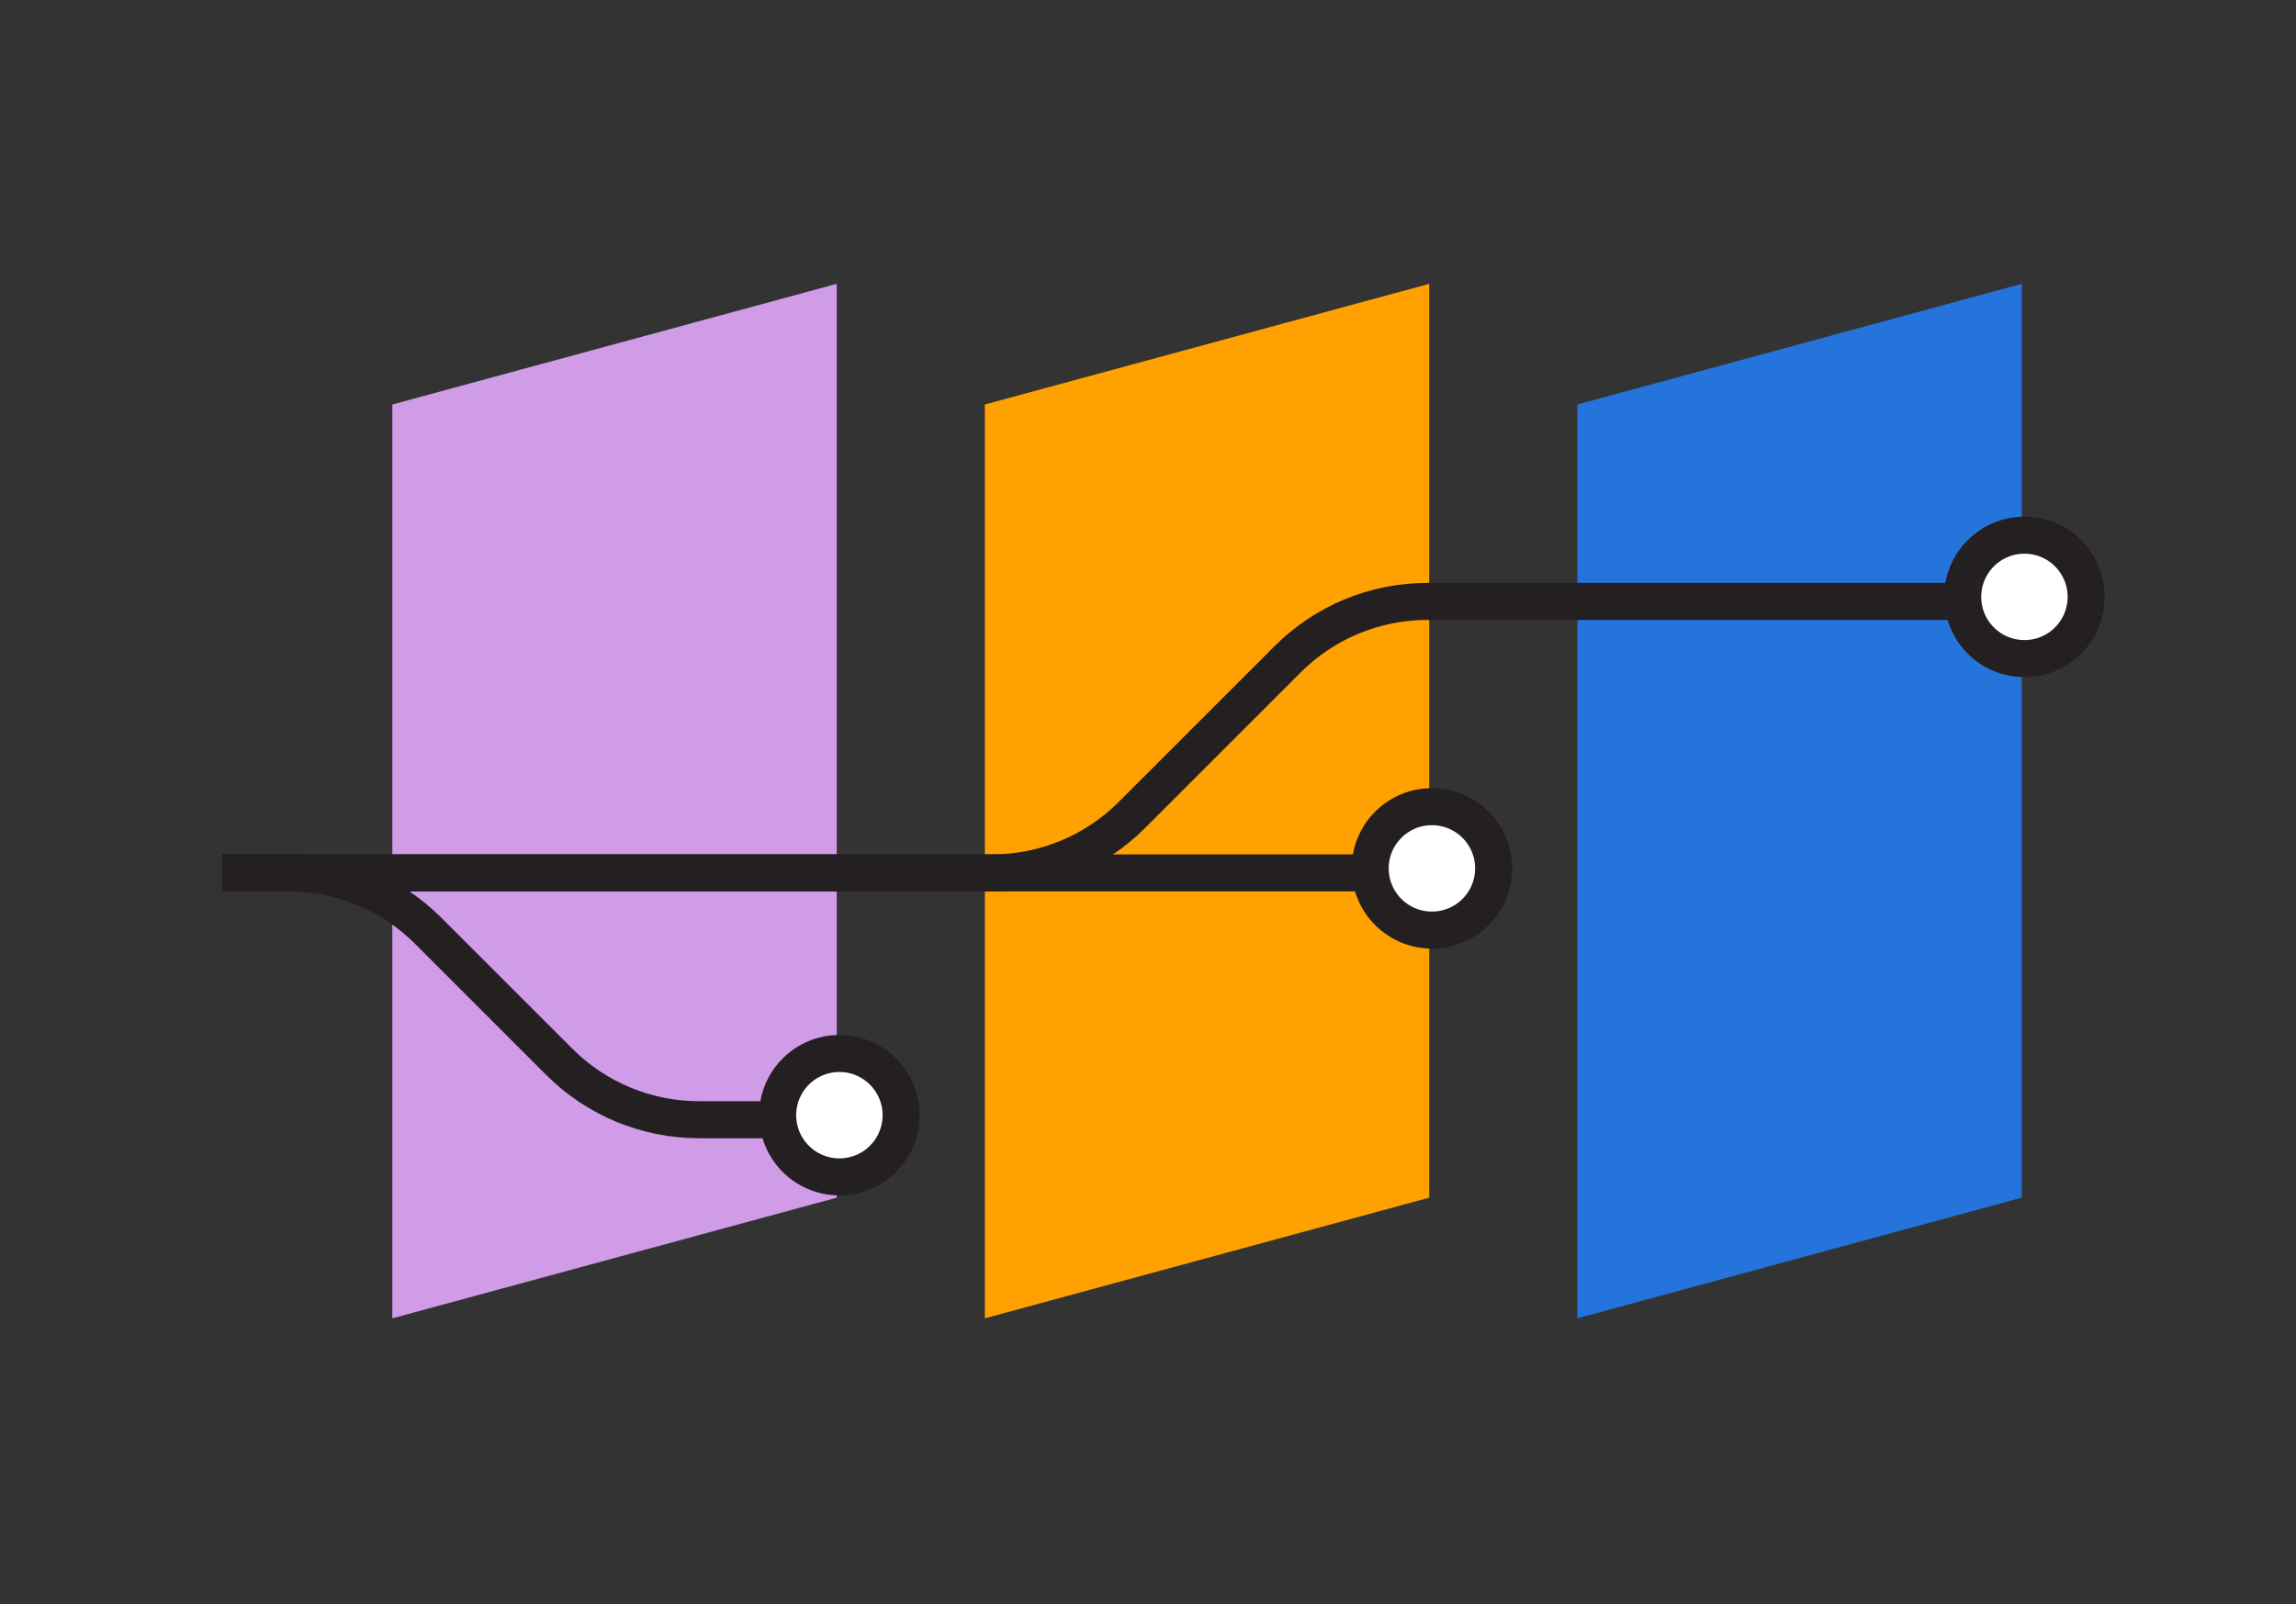
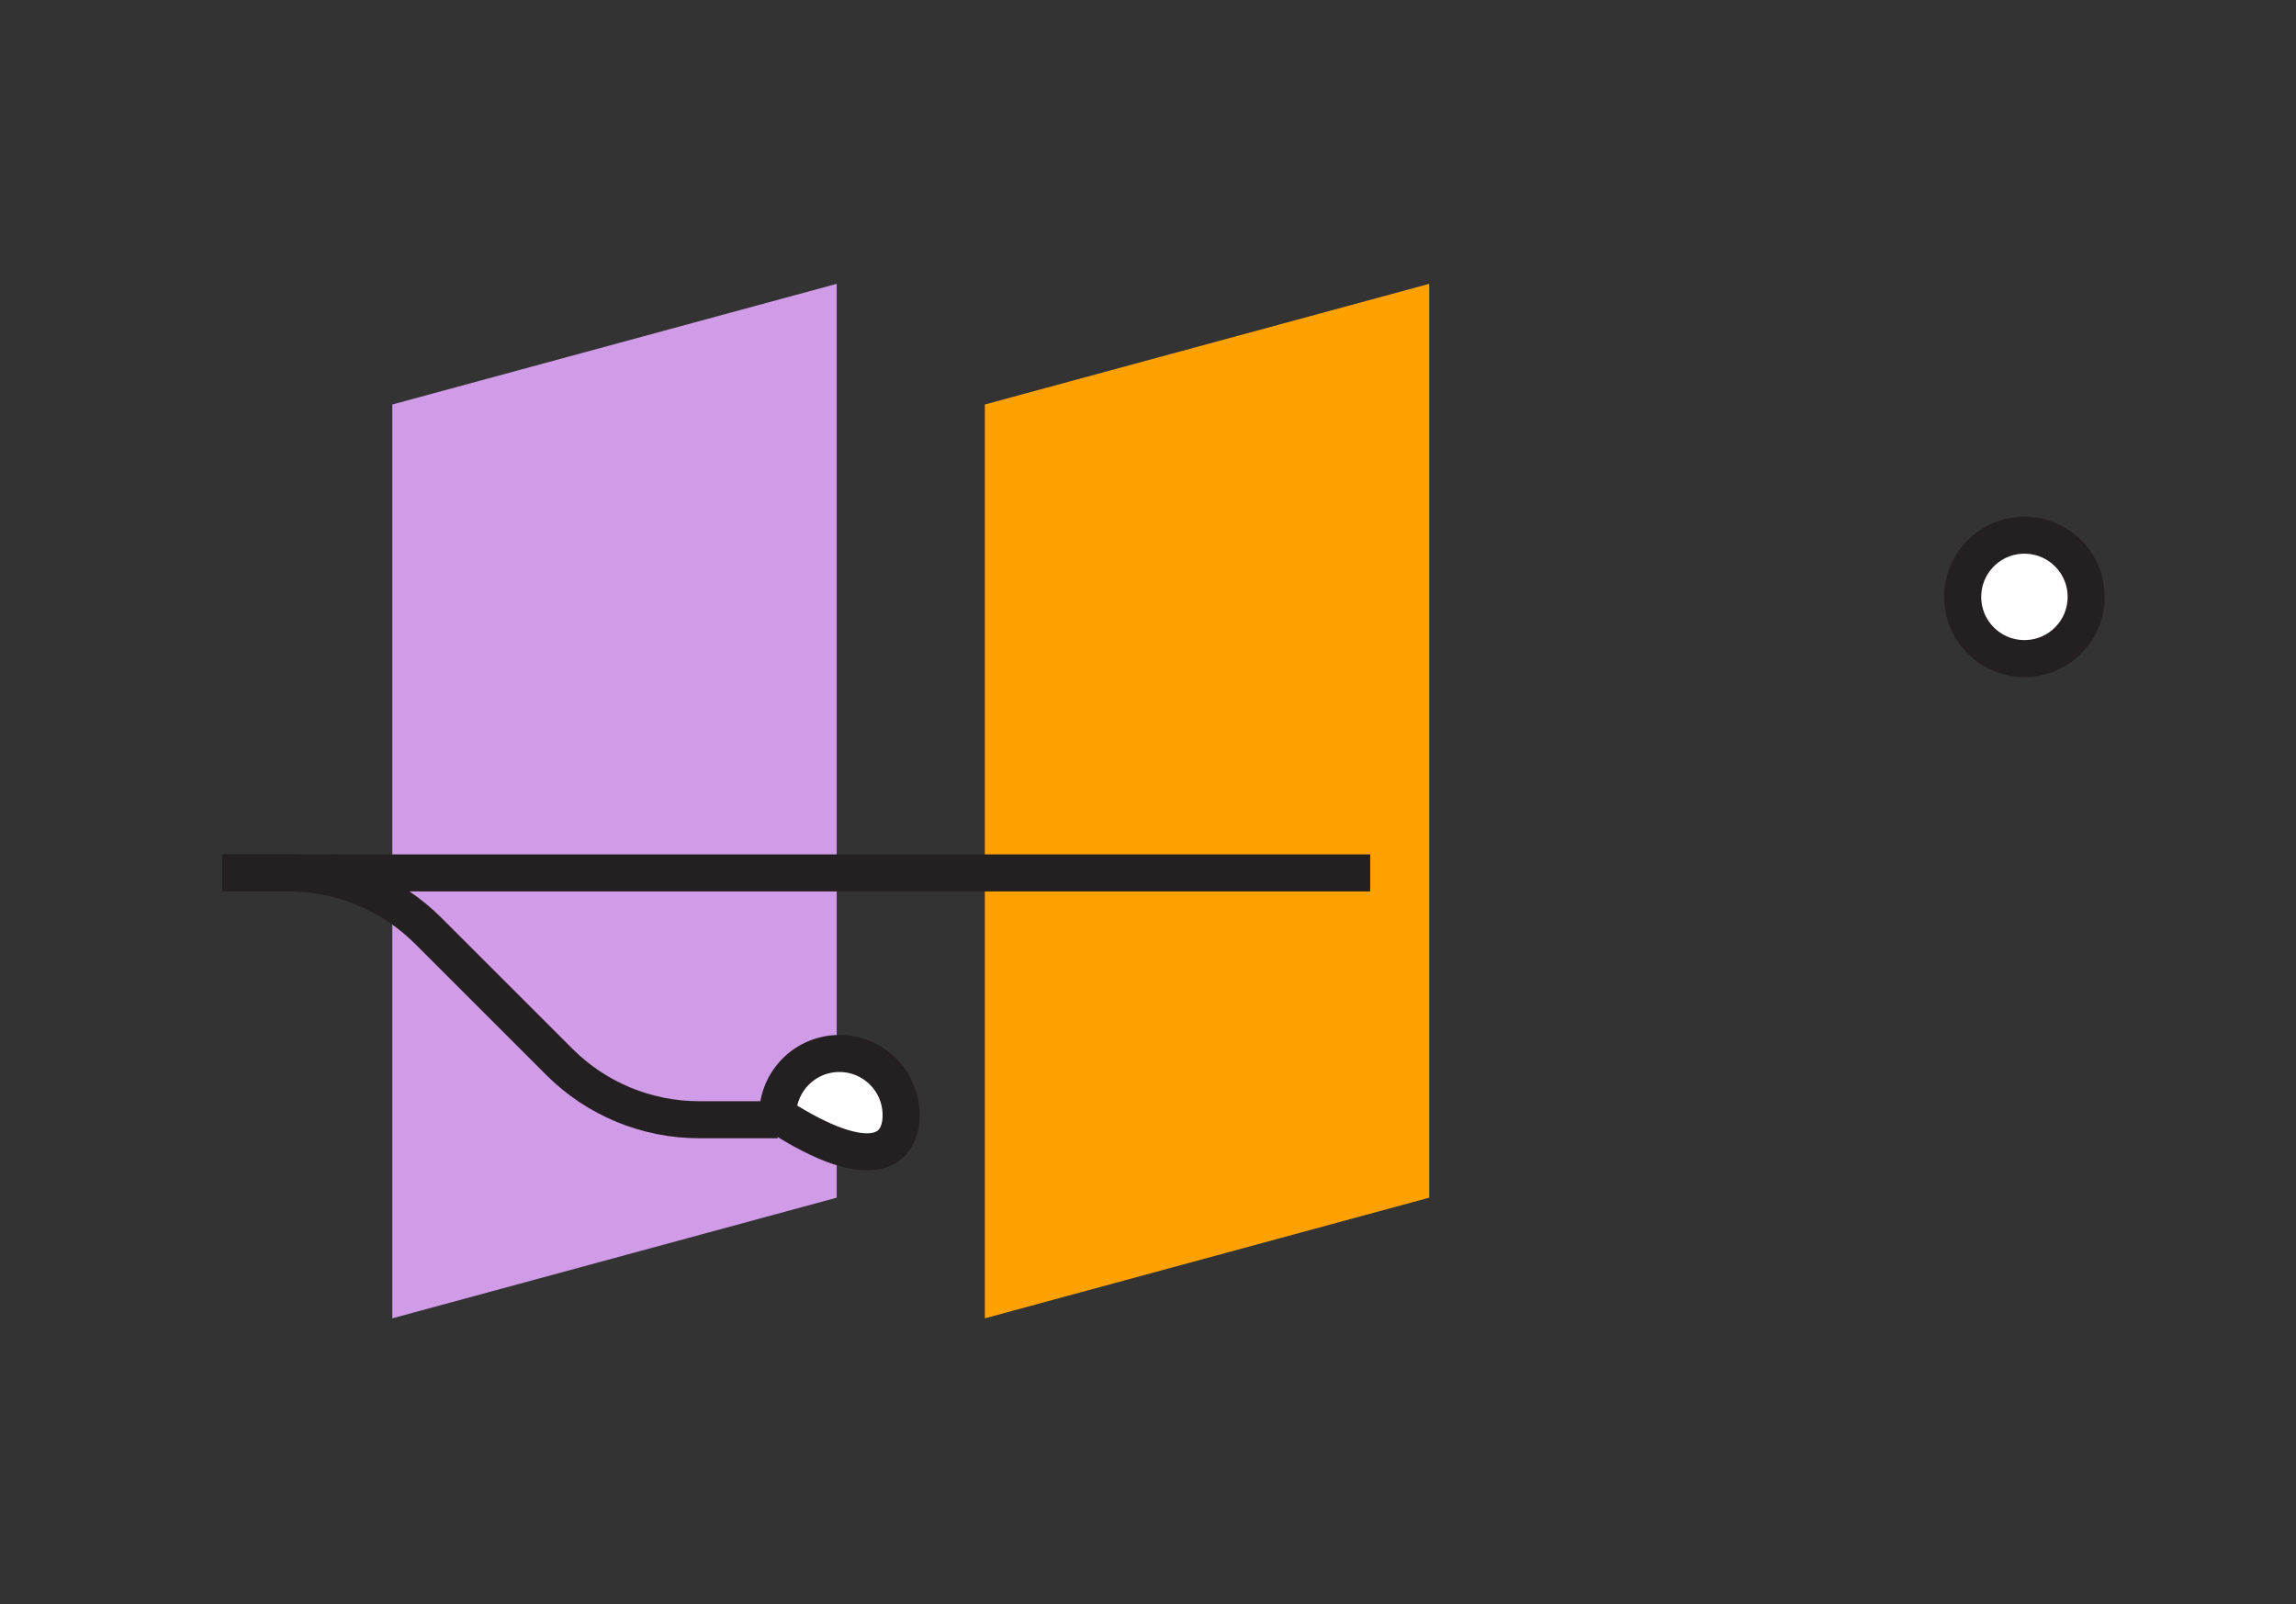
<svg xmlns="http://www.w3.org/2000/svg" width="186" height="130" viewBox="0 0 186 130" fill="none">
  <rect x="0" y="0" width="186" height="130" fill="#333333" stroke="none" />
  <g clip-path="url(#clip0_362_53)">
    <g clip-path="url(#clip1_362_53)">
-       <path fill-rule="evenodd" clip-rule="evenodd" d="M163.782 97.051L127.782 106.828V32.777L163.782 23V97.051Z" fill="#2574DB" />
      <path fill-rule="evenodd" clip-rule="evenodd" d="M115.782 97.051L79.782 106.828V32.777L115.782 23V97.051Z" fill="#FFA100" />
      <path fill-rule="evenodd" clip-rule="evenodd" d="M67.782 97.051L31.782 106.828V32.777L67.782 23V97.051Z" fill="#D09CE7" />
      <path d="M164 43.367C161.239 43.367 159 45.606 159 48.367C159 51.129 161.239 53.367 164 53.367C166.761 53.367 169 51.129 169 48.367C169 45.606 166.761 43.367 164 43.367Z" fill="white" stroke="#241F20" stroke-width="3" />
-       <path d="M116 65.367C113.239 65.367 111 67.606 111 70.367C111 73.129 113.239 75.367 116 75.367C118.761 75.367 121 73.129 121 70.367C121 67.606 118.761 65.367 116 65.367Z" fill="white" stroke="#241F20" stroke-width="3" />
-       <path d="M68 85.367C65.239 85.367 63 87.606 63 90.367C63 93.129 65.239 95.367 68 95.367C70.761 95.367 73 93.129 73 90.367C73 87.606 70.761 85.367 68 85.367Z" fill="white" stroke="#241F20" stroke-width="3" />
+       <path d="M68 85.367C65.239 85.367 63 87.606 63 90.367C70.761 95.367 73 93.129 73 90.367C73 87.606 70.761 85.367 68 85.367Z" fill="white" stroke="#241F20" stroke-width="3" />
      <path d="M18 70.734H111" stroke="#241F20" stroke-width="3" />
-       <path d="M159 48.734H115.627C111.384 48.734 107.314 50.42 104.314 53.421L91.686 66.048C88.686 69.049 84.616 70.734 80.373 70.734H18" stroke="#241F20" stroke-width="3" />
      <path d="M63 90.734H56.627C52.384 90.734 48.314 89.049 45.314 86.048L34.686 75.421C31.686 72.42 27.616 70.734 23.373 70.734H18" stroke="#241F20" stroke-width="3" />
    </g>
  </g>
  <defs>
    <clipPath id="clip0_362_53">
      <rect width="186" height="130" fill="white" />
    </clipPath>
    <clipPath id="clip1_362_53">
      <rect width="387" height="130" fill="white" transform="translate(-100)" />
    </clipPath>
  </defs>
</svg>